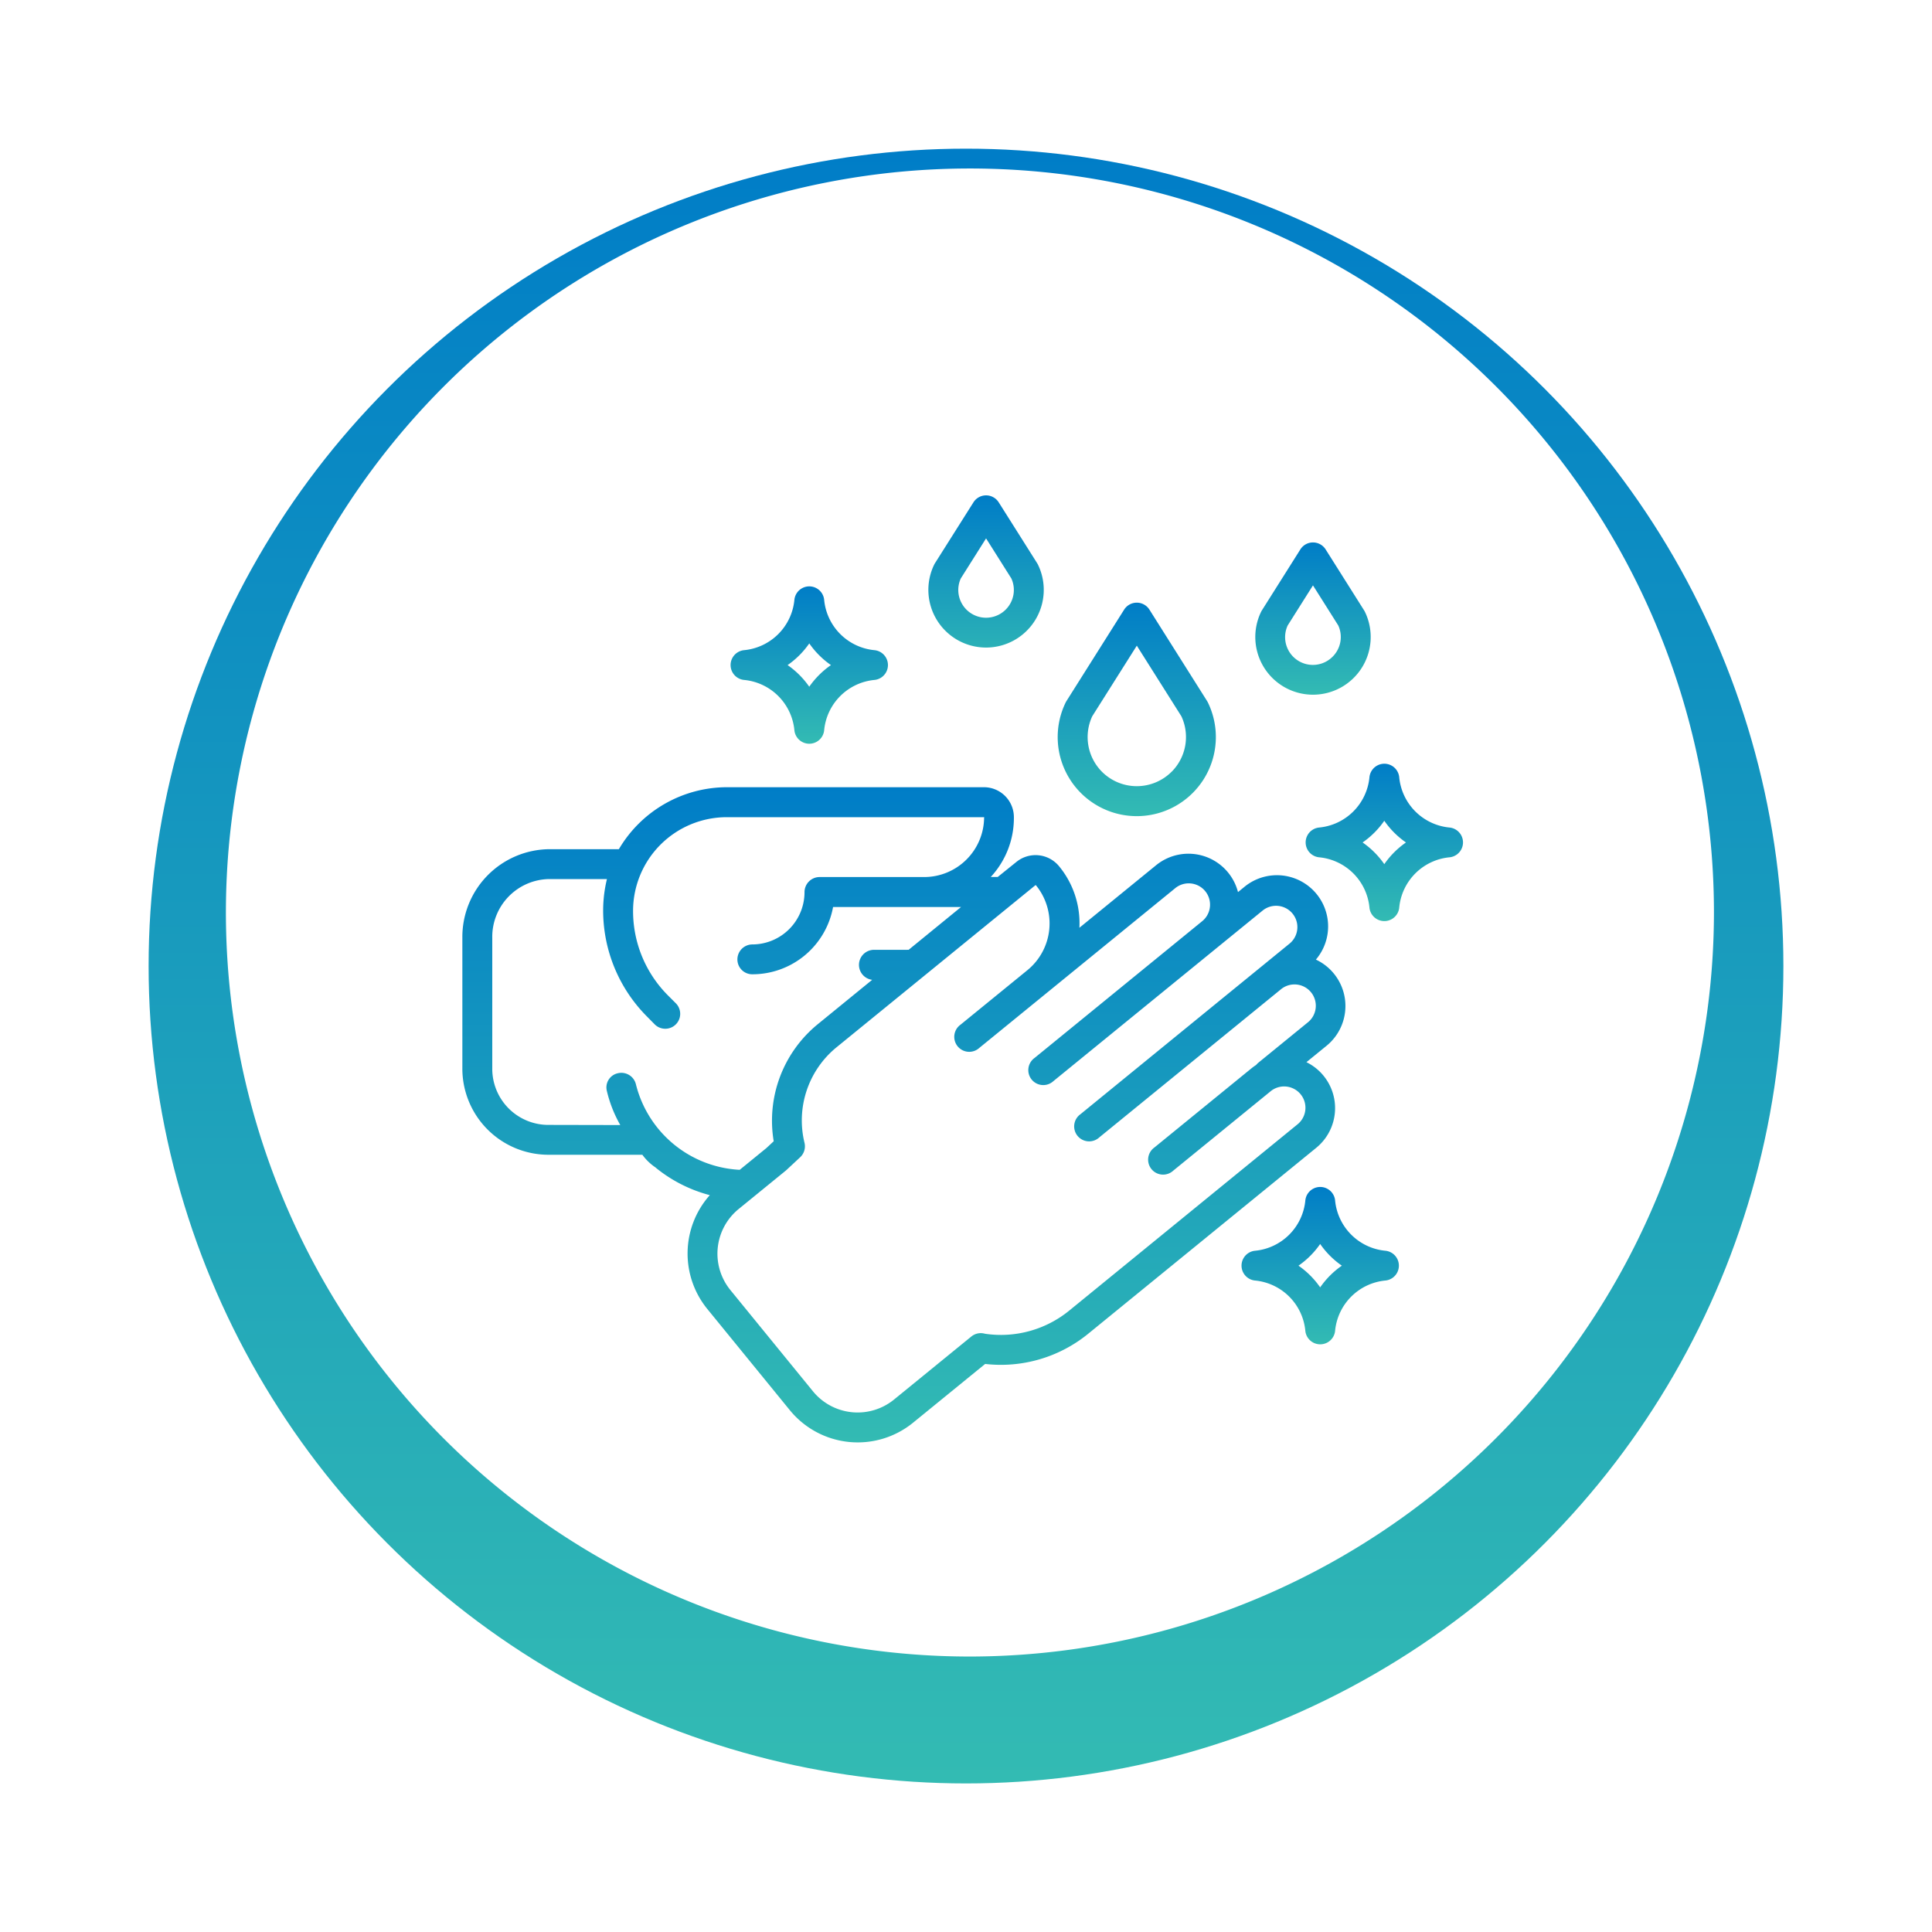
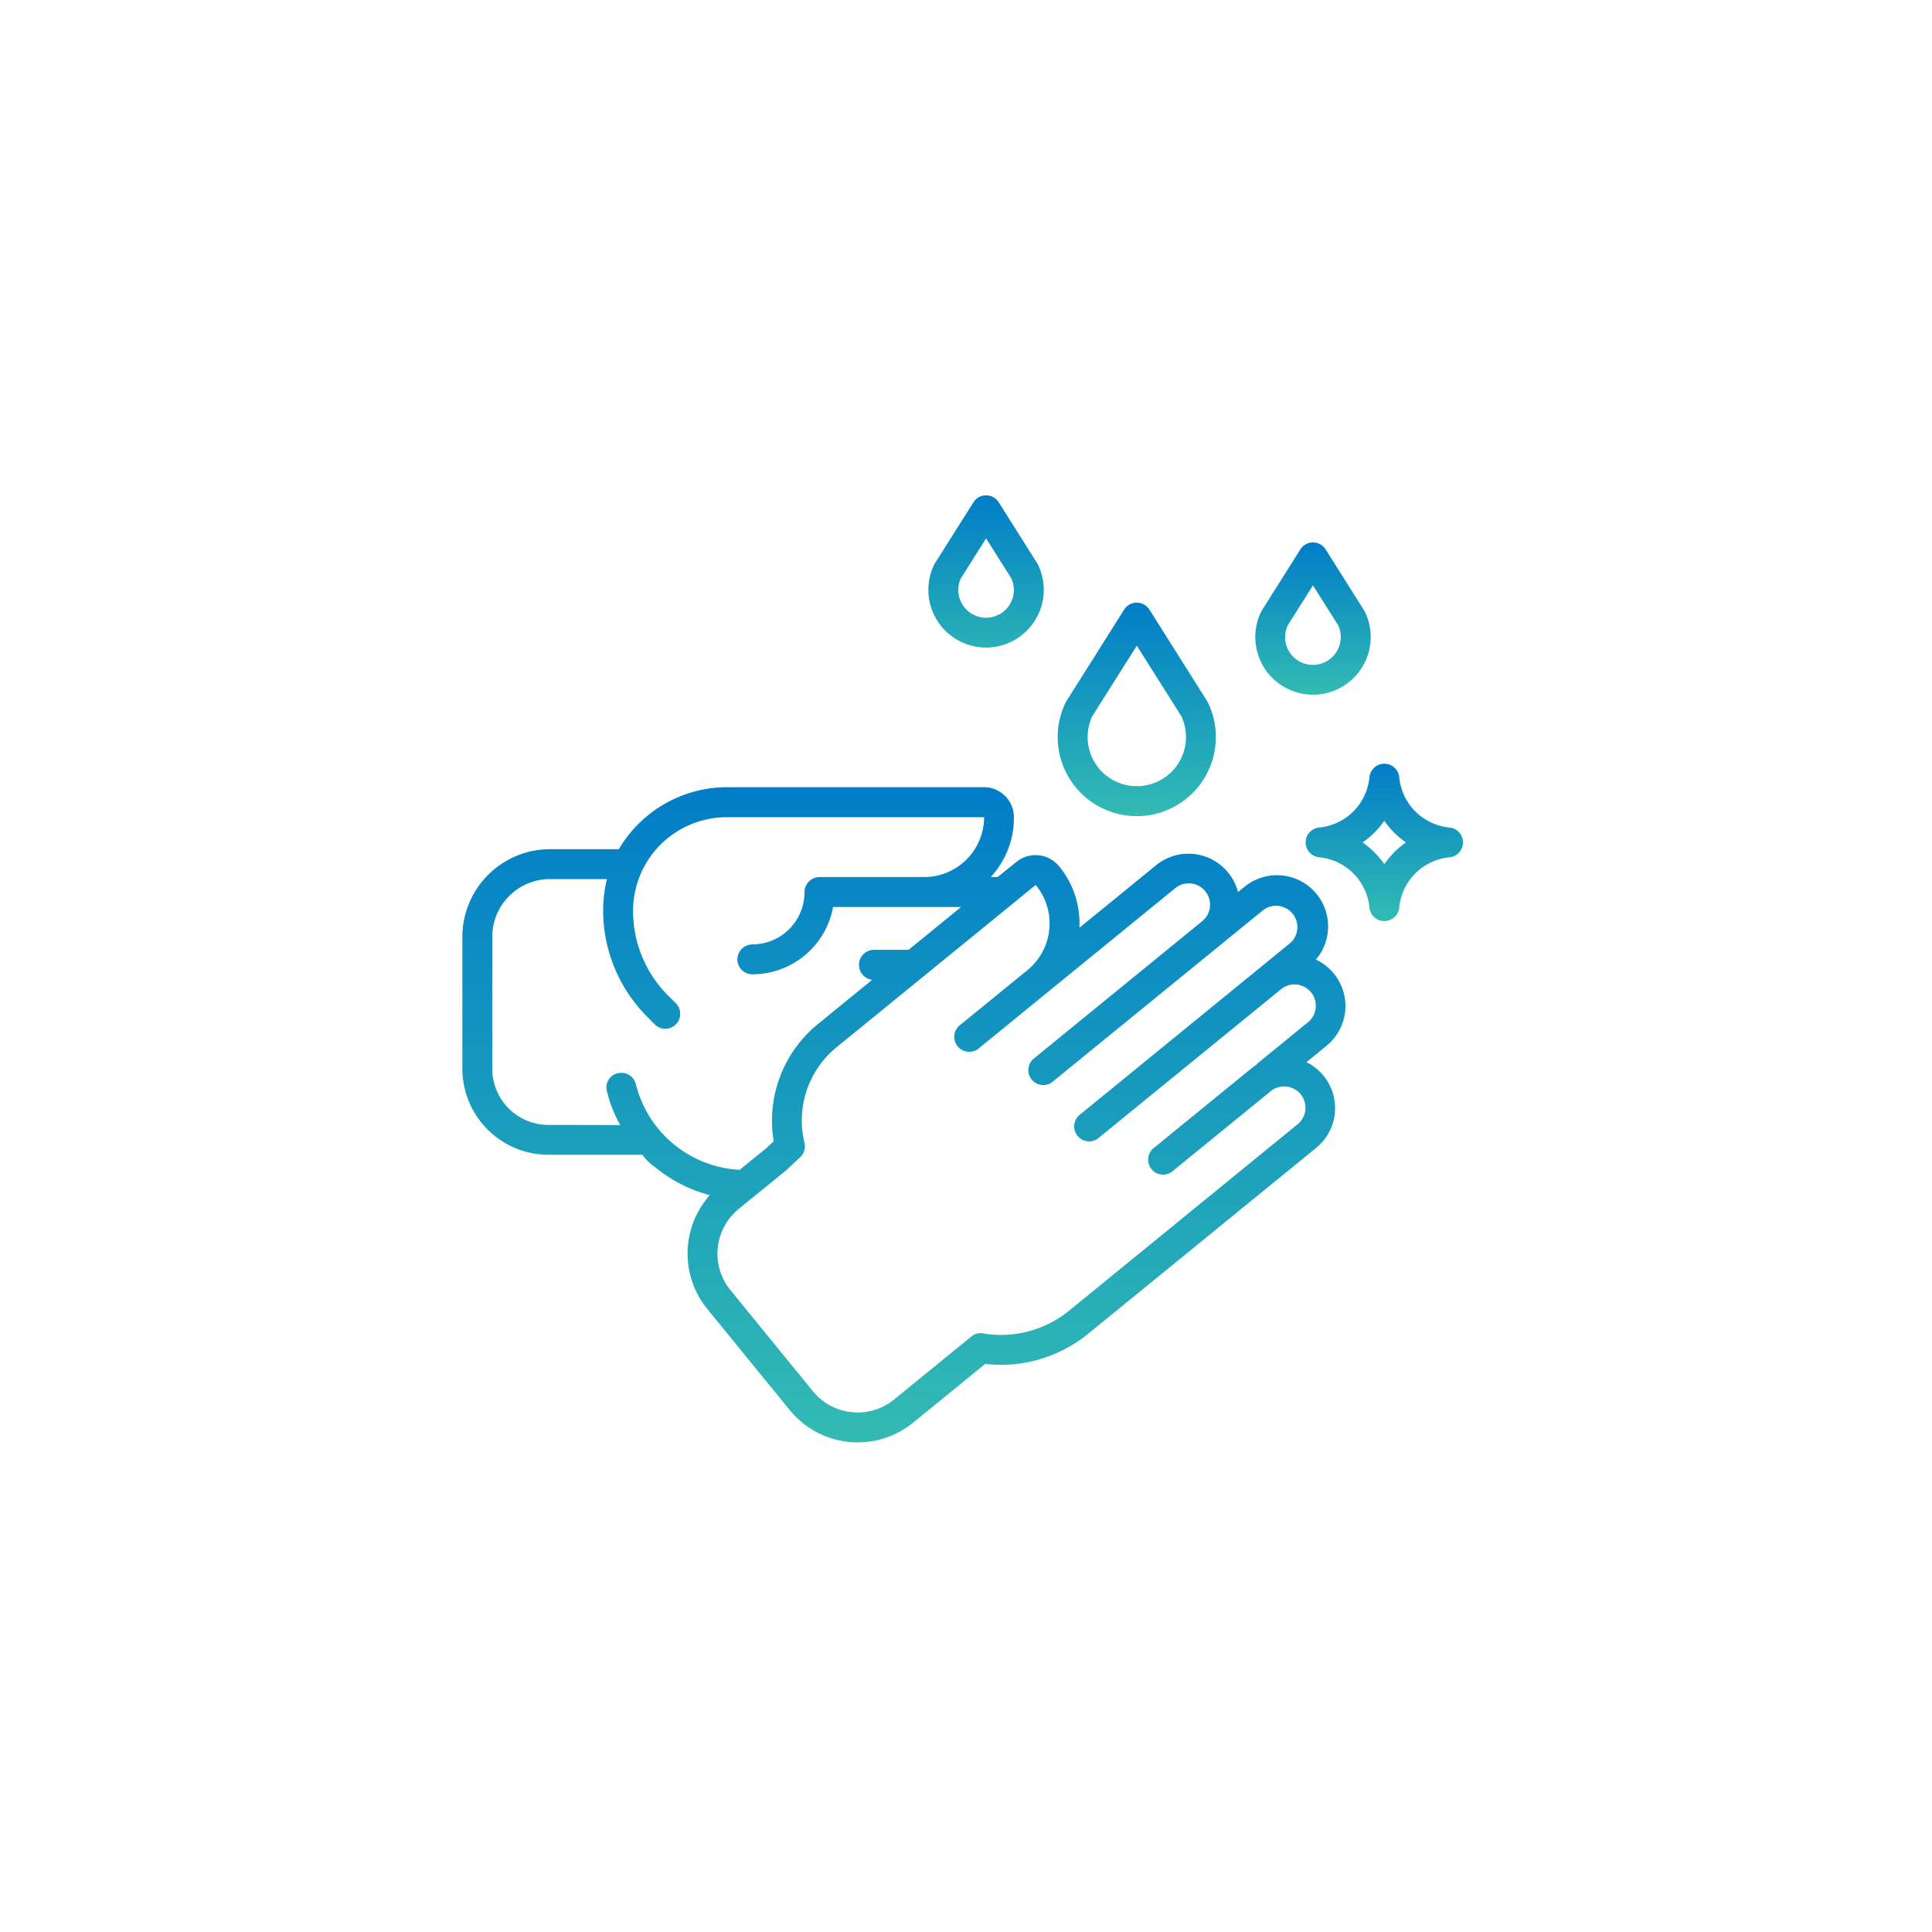
<svg xmlns="http://www.w3.org/2000/svg" width="117" height="117" viewBox="0 0 117 117">
  <defs>
    <linearGradient id="linear-gradient" x1="0.5" x2="0.5" y2="1" gradientUnits="objectBoundingBox">
      <stop offset="0" stop-color="#007dc7" />
      <stop offset="1" stop-color="#33bbb3" />
    </linearGradient>
    <filter id="Ellipse_311" x="0" y="0" width="117" height="117" filterUnits="userSpaceOnUse">
      <feOffset dy="3" input="SourceAlpha" />
      <feGaussianBlur stdDeviation="3" result="blur" />
      <feFlood flood-opacity="0.161" />
      <feComposite operator="in" in2="blur" />
      <feComposite in="SourceGraphic" />
    </filter>
    <filter id="Path_10870" x="19" y="38.677" width="71.476" height="57.677" filterUnits="userSpaceOnUse">
      <feOffset dy="3" input="SourceAlpha" />
      <feGaussianBlur stdDeviation="3" result="blur-2" />
      <feFlood flood-opacity="0.161" />
      <feComposite operator="in" in2="blur-2" />
      <feComposite in="SourceGraphic" />
    </filter>
    <filter id="Path_10871" x="55.048" y="27.495" width="27.579" height="30.927" filterUnits="userSpaceOnUse">
      <feOffset dy="3" input="SourceAlpha" />
      <feGaussianBlur stdDeviation="3" result="blur-3" />
      <feFlood flood-opacity="0.161" />
      <feComposite operator="in" in2="blur-3" />
      <feComposite in="SourceGraphic" />
    </filter>
    <filter id="Path_10872" x="67.02" y="23.847" width="24.989" height="27.222" filterUnits="userSpaceOnUse">
      <feOffset dy="3" input="SourceAlpha" />
      <feGaussianBlur stdDeviation="3" result="blur-4" />
      <feFlood flood-opacity="0.161" />
      <feComposite operator="in" in2="blur-4" />
      <feComposite in="SourceGraphic" />
    </filter>
    <filter id="Path_10873" x="47.218" y="21" width="24.989" height="27.222" filterUnits="userSpaceOnUse">
      <feOffset dy="3" input="SourceAlpha" />
      <feGaussianBlur stdDeviation="3" result="blur-5" />
      <feFlood flood-opacity="0.161" />
      <feComposite operator="in" in2="blur-5" />
      <feComposite in="SourceGraphic" />
    </filter>
    <filter id="Path_10874" x="70.038" y="37.235" width="27.578" height="27.578" filterUnits="userSpaceOnUse">
      <feOffset dy="3" input="SourceAlpha" />
      <feGaussianBlur stdDeviation="3" result="blur-6" />
      <feFlood flood-opacity="0.161" />
      <feComposite operator="in" in2="blur-6" />
      <feComposite in="SourceGraphic" />
    </filter>
    <filter id="Path_10875" x="66.155" y="62.861" width="27.578" height="27.578" filterUnits="userSpaceOnUse">
      <feOffset dy="3" input="SourceAlpha" />
      <feGaussianBlur stdDeviation="3" result="blur-7" />
      <feFlood flood-opacity="0.161" />
      <feComposite operator="in" in2="blur-7" />
      <feComposite in="SourceGraphic" />
    </filter>
    <filter id="Path_10876" x="35.222" y="26.492" width="27.578" height="27.578" filterUnits="userSpaceOnUse">
      <feOffset dy="3" input="SourceAlpha" />
      <feGaussianBlur stdDeviation="3" result="blur-8" />
      <feFlood flood-opacity="0.161" />
      <feComposite operator="in" in2="blur-8" />
      <feComposite in="SourceGraphic" />
    </filter>
  </defs>
  <g id="Group_5907" data-name="Group 5907" transform="translate(-394 -306)">
    <g id="Group_5831" data-name="Group 5831" transform="translate(-643 -576.477)">
      <g transform="matrix(1, 0, 0, 1, 1037, 882.48)" filter="url(#Ellipse_311)">
-         <circle id="Ellipse_311-2" data-name="Ellipse 311" cx="49.5" cy="49.5" r="49.5" transform="translate(9 6)" fill="url(#linear-gradient)" />
-       </g>
+         </g>
      <path id="Path_2925" data-name="Path 2925" d="M389.153,312.557A45.057,45.057,0,1,1,434.211,267.5,45.106,45.106,0,0,1,389.153,312.557Z" transform="translate(706.584 670.238)" fill="#fff" />
    </g>
-     <path id="Path_10856" data-name="Path 10856" d="M-4087.2,8920.717l2.334,2.314" transform="translate(4555 -8552)" fill="none" stroke="#fff" stroke-width="1.5" />
    <path id="Path_10854" data-name="Path 10854" d="M0,0,2.007,1.99" transform="matrix(0.998, -0.07, 0.07, 0.998, 467.47, 381.106)" fill="none" stroke="#fff" stroke-width="1.5" />
    <path id="Path_10855" data-name="Path 10855" d="M0,0,2.007,1.99" transform="matrix(0.998, -0.07, 0.07, 0.998, 451.5, 360.64)" fill="none" stroke="#fff" stroke-width="1.5" />
    <path id="Path_10857" data-name="Path 10857" d="M0,0,2.007,1.99" transform="matrix(0.998, -0.07, 0.07, 0.998, 471.296, 377.28)" fill="none" stroke="#fff" stroke-width="1.5" />
    <g id="hand-wash_1_" data-name="hand-wash (1)" transform="translate(422 334.109)">
      <g transform="matrix(1, 0, 0, 1, -28, -28.11)" filter="url(#Path_10870)">
        <path id="Path_10870-2" data-name="Path 10870" d="M11.713,192.537a8.64,8.64,0,0,0,3.272,1.661,5.317,5.317,0,0,0-.153,6.891l5,6.132a5.306,5.306,0,0,0,7.458.761l4.37-3.562a8.37,8.37,0,0,0,6.236-1.825l13.811-11.261a3.1,3.1,0,0,0-.591-5.189l1.22-.994a3.105,3.105,0,0,0-.647-5.218,3.1,3.1,0,0,0-4.349-4.388l-.368.3a3.1,3.1,0,0,0-4.963-1.624l-4.642,3.785a5.424,5.424,0,0,0-1.223-3.717,1.842,1.842,0,0,0-2.588-.274l-1.135.914H32a5.253,5.253,0,0,0,1.4-3.625,1.816,1.816,0,0,0-1.839-1.81H16.022a7.61,7.61,0,0,0-6.544,3.753H5.256A5.317,5.317,0,0,0,0,178.6v7.911a5.218,5.218,0,0,0,5.257,5.241H10.9a3.164,3.164,0,0,0,.816.781ZM34.7,175.431a.025.025,0,0,1,.02-.006.026.026,0,0,1,.018.01,3.654,3.654,0,0,1-.523,5.142l-4.049,3.3a.906.906,0,1,0,1.145,1.4l4.048-3.3h0l7.791-6.352a1.291,1.291,0,1,1,1.632,2L34.65,185.891a.906.906,0,1,0,1.145,1.4l10.133-8.261,2.555-2.082a1.291,1.291,0,0,1,1.632,2l-1.7,1.387,0,0-2.555,2.083,0,0L37.427,189.3a.906.906,0,1,0,1.145,1.4L47,183.829l2.555-2.083a1.291,1.291,0,1,1,1.632,2l-2.98,2.43a.9.9,0,0,0-.137.138,3.142,3.142,0,0,0-.289.209l-5.875,4.791a.906.906,0,1,0,1.145,1.4l5.876-4.79a1.291,1.291,0,1,1,1.632,2L36.749,201.191a6.55,6.55,0,0,1-5.1,1.4.906.906,0,0,0-.826.168l-4.683,3.818a3.492,3.492,0,0,1-4.908-.5l-5-6.131a3.489,3.489,0,0,1,.5-4.908l2.844-2.318c.015-.013.03-.025.045-.039l.835-.777a.907.907,0,0,0,.263-.88,5.716,5.716,0,0,1,1.928-5.77ZM5.256,189.944a3.4,3.4,0,0,1-3.445-3.429V178.6a3.5,3.5,0,0,1,3.445-3.544h3.5a8.072,8.072,0,0,0-.23,1.869A9.1,9.1,0,0,0,11.2,183.4l.448.455a.9.9,0,1,0,1.281-1.275l-.448-.448a7.228,7.228,0,0,1-2.143-5.155,5.677,5.677,0,0,1,5.686-5.668H31.57c.015,0,.027-.017.027,0a3.633,3.633,0,0,1-3.654,3.625H21.627a.915.915,0,0,0-.906.917,3.168,3.168,0,0,1-3.159,3.164.909.909,0,0,0-.906.908.9.9,0,0,0,.906.9,4.969,4.969,0,0,0,4.888-4.074H30.2l-3.175,2.592a.83.83,0,0,0-.1,0h-2a.912.912,0,0,0-.107,1.817l-3.31,2.7a7.541,7.541,0,0,0-2.653,7.076l-.44.41-1.619,1.32a6.837,6.837,0,0,1-6.284-5.173.907.907,0,0,0-1.088-.677.877.877,0,0,0-.677,1.058,7.79,7.79,0,0,0,.817,2.081Zm0,0" transform="translate(28 -124.82)" fill="url(#linear-gradient)" />
      </g>
      <g transform="matrix(1, 0, 0, 1, -28, -28.11)" filter="url(#Path_10871)">
        <path id="Path_10871-2" data-name="Path 10871" d="M356.941,67.537,353.448,62a.906.906,0,0,0-1.532,0l-3.493,5.537a.806.806,0,0,0-.049.088,4.789,4.789,0,1,0,8.616,0A.812.812,0,0,0,356.941,67.537Zm-2.154,4.284a2.982,2.982,0,0,1-4.21,0l-.64.64.64-.64a2.98,2.98,0,0,1-.593-3.362l2.7-4.277,2.7,4.277a2.979,2.979,0,0,1-.593,3.361Zm0,0" transform="translate(-283.84 -28.08)" fill="url(#linear-gradient)" />
      </g>
      <g transform="matrix(1, 0, 0, 1, -28, -28.11)" filter="url(#Path_10872)">
        <path id="Path_10872-2" data-name="Path 10872" d="M466.934,26.371a.9.9,0,0,0-.766.423l-2.329,3.691a.973.973,0,0,0-.049.088,3.494,3.494,0,1,0,6.288,0,.812.812,0,0,0-.049-.088L467.7,26.794A.906.906,0,0,0,466.934,26.371Zm1.19,6.916A1.682,1.682,0,0,1,465.4,31.4l1.532-2.429,1.533,2.429A1.683,1.683,0,0,1,468.124,33.288Zm0,0" transform="translate(-387.42 3.48)" fill="url(#linear-gradient)" />
      </g>
      <g transform="matrix(1, 0, 0, 1, -28, -28.11)" filter="url(#Path_10873)">
        <path id="Path_10873-2" data-name="Path 10873" d="M276.592-.687a.906.906,0,0,0-.766-.423.905.905,0,0,0-.766.423L272.73,3a.973.973,0,0,0-.049.088,3.494,3.494,0,1,0,6.288,0A.818.818,0,0,0,278.92,3Zm.423,6.494a1.682,1.682,0,0,1-2.722-1.883l1.532-2.429,1.533,2.429a1.682,1.682,0,0,1-.343,1.883Zm0,0" transform="translate(-216.11 28.11)" fill="url(#linear-gradient)" />
      </g>
      <g transform="matrix(1, 0, 0, 1, -28, -28.11)" filter="url(#Path_10874)">
        <path id="Path_10874-2" data-name="Path 10874" d="M501.316,159.457a3.382,3.382,0,0,1-3.062-3.063.906.906,0,0,0-1.8,0,3.382,3.382,0,0,1-3.063,3.063.906.906,0,0,0,0,1.8,3.382,3.382,0,0,1,3.063,3.063.906.906,0,0,0,1.8,0,3.383,3.383,0,0,1,3.062-3.063.906.906,0,0,0,0-1.8Zm-3.965,2.216a5.2,5.2,0,0,0-1.313-1.313,5.213,5.213,0,0,0,1.313-1.314,5.208,5.208,0,0,0,1.313,1.314A5.208,5.208,0,0,0,497.352,161.673Zm0,0" transform="translate(-413.52 -112.34)" fill="url(#linear-gradient)" />
      </g>
      <g transform="matrix(1, 0, 0, 1, -28, -28.11)" filter="url(#Path_10875)">
-         <path id="Path_10875-2" data-name="Path 10875" d="M463.843,406.777a3.383,3.383,0,0,1-3.062-3.063.906.906,0,0,0-1.8,0,3.382,3.382,0,0,1-3.063,3.063.906.906,0,0,0,0,1.8,3.381,3.381,0,0,1,3.063,3.063.906.906,0,0,0,1.8,0,3.382,3.382,0,0,1,3.062-3.063.906.906,0,0,0,0-1.8Zm-3.965,2.215a5.2,5.2,0,0,0-1.313-1.313,5.2,5.2,0,0,0,1.313-1.313,5.2,5.2,0,0,0,1.313,1.313A5.207,5.207,0,0,0,459.879,408.992Zm0,0" transform="translate(-379.93 -334.03)" fill="url(#linear-gradient)" />
-       </g>
+         </g>
      <g transform="matrix(1, 0, 0, 1, -28, -28.11)" filter="url(#Path_10876)">
-         <path id="Path_10876-2" data-name="Path 10876" d="M162.249,52.723a.906.906,0,0,0-1.8,0,3.382,3.382,0,0,1-3.063,3.063.906.906,0,0,0,0,1.8,3.381,3.381,0,0,1,3.063,3.063.906.906,0,0,0,1.8,0,3.382,3.382,0,0,1,3.062-3.063.906.906,0,0,0,0-1.8A3.383,3.383,0,0,1,162.249,52.723Zm-.9,5.278a5.205,5.205,0,0,0-1.313-1.313,5.205,5.205,0,0,0,1.313-1.313,5.2,5.2,0,0,0,1.313,1.313A5.207,5.207,0,0,0,161.347,58Zm0,0" transform="translate(-112.34 -19.41)" fill="url(#linear-gradient)" />
-       </g>
+         </g>
    </g>
  </g>
</svg>